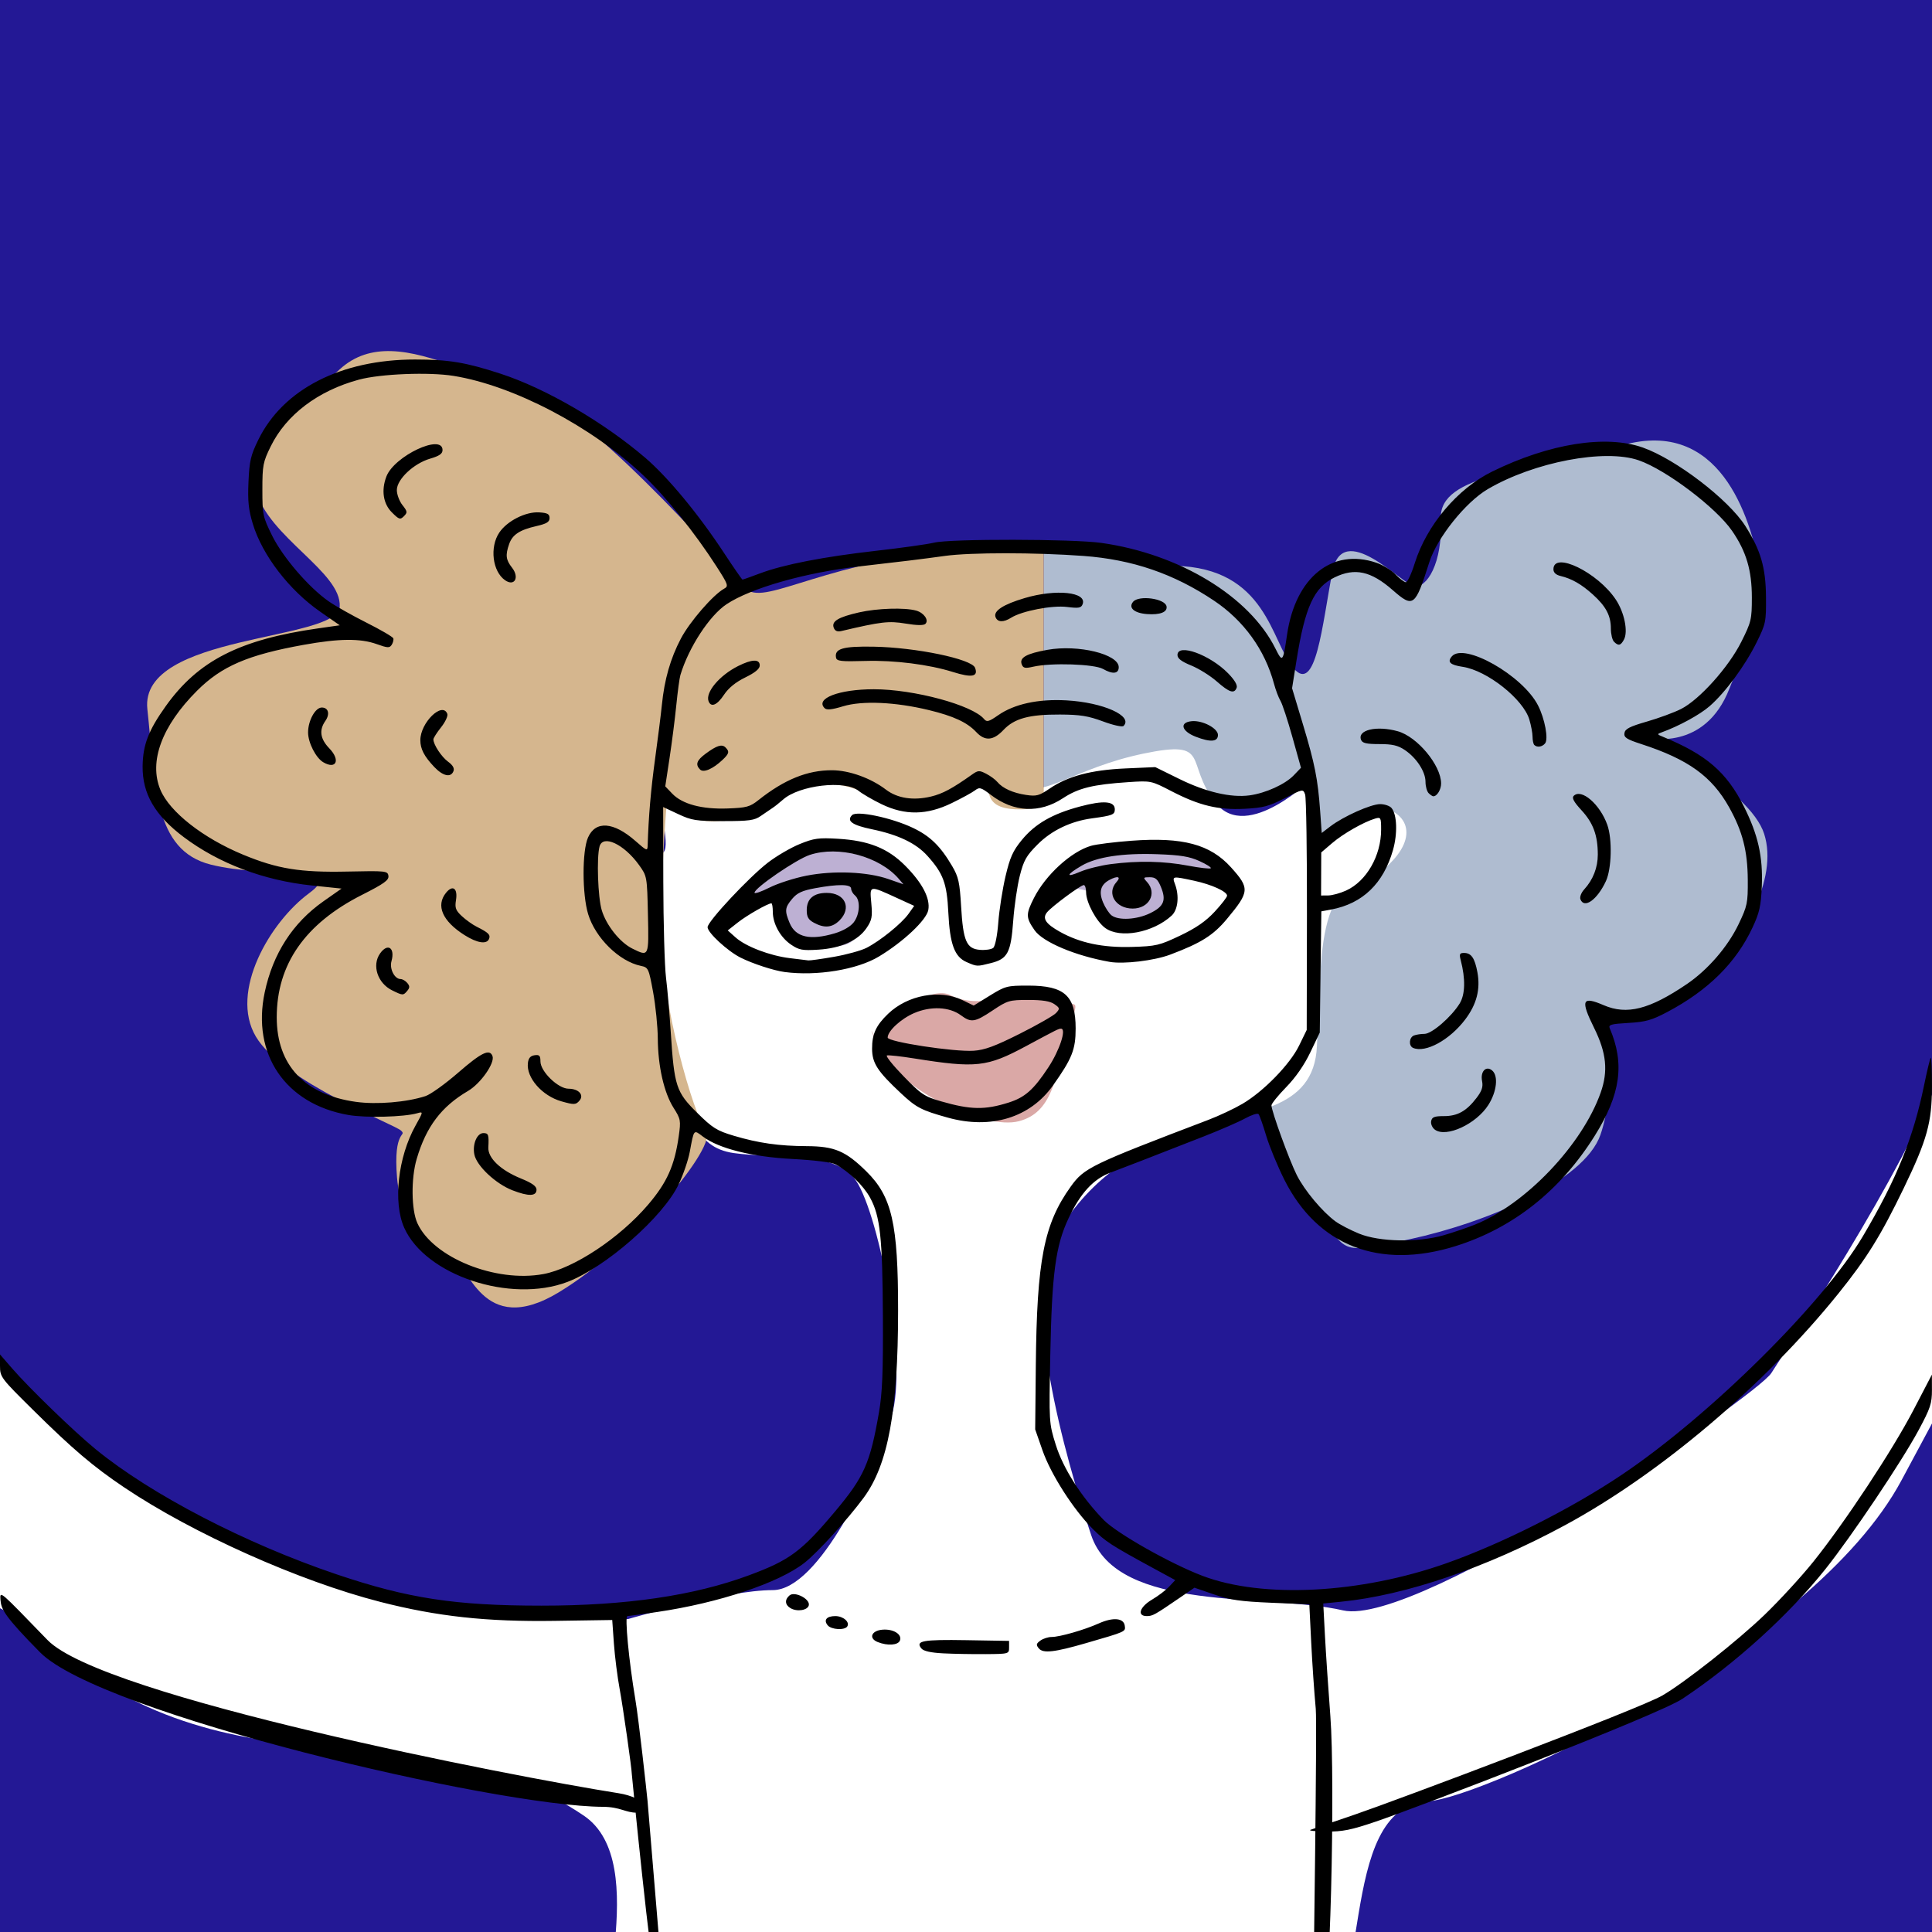
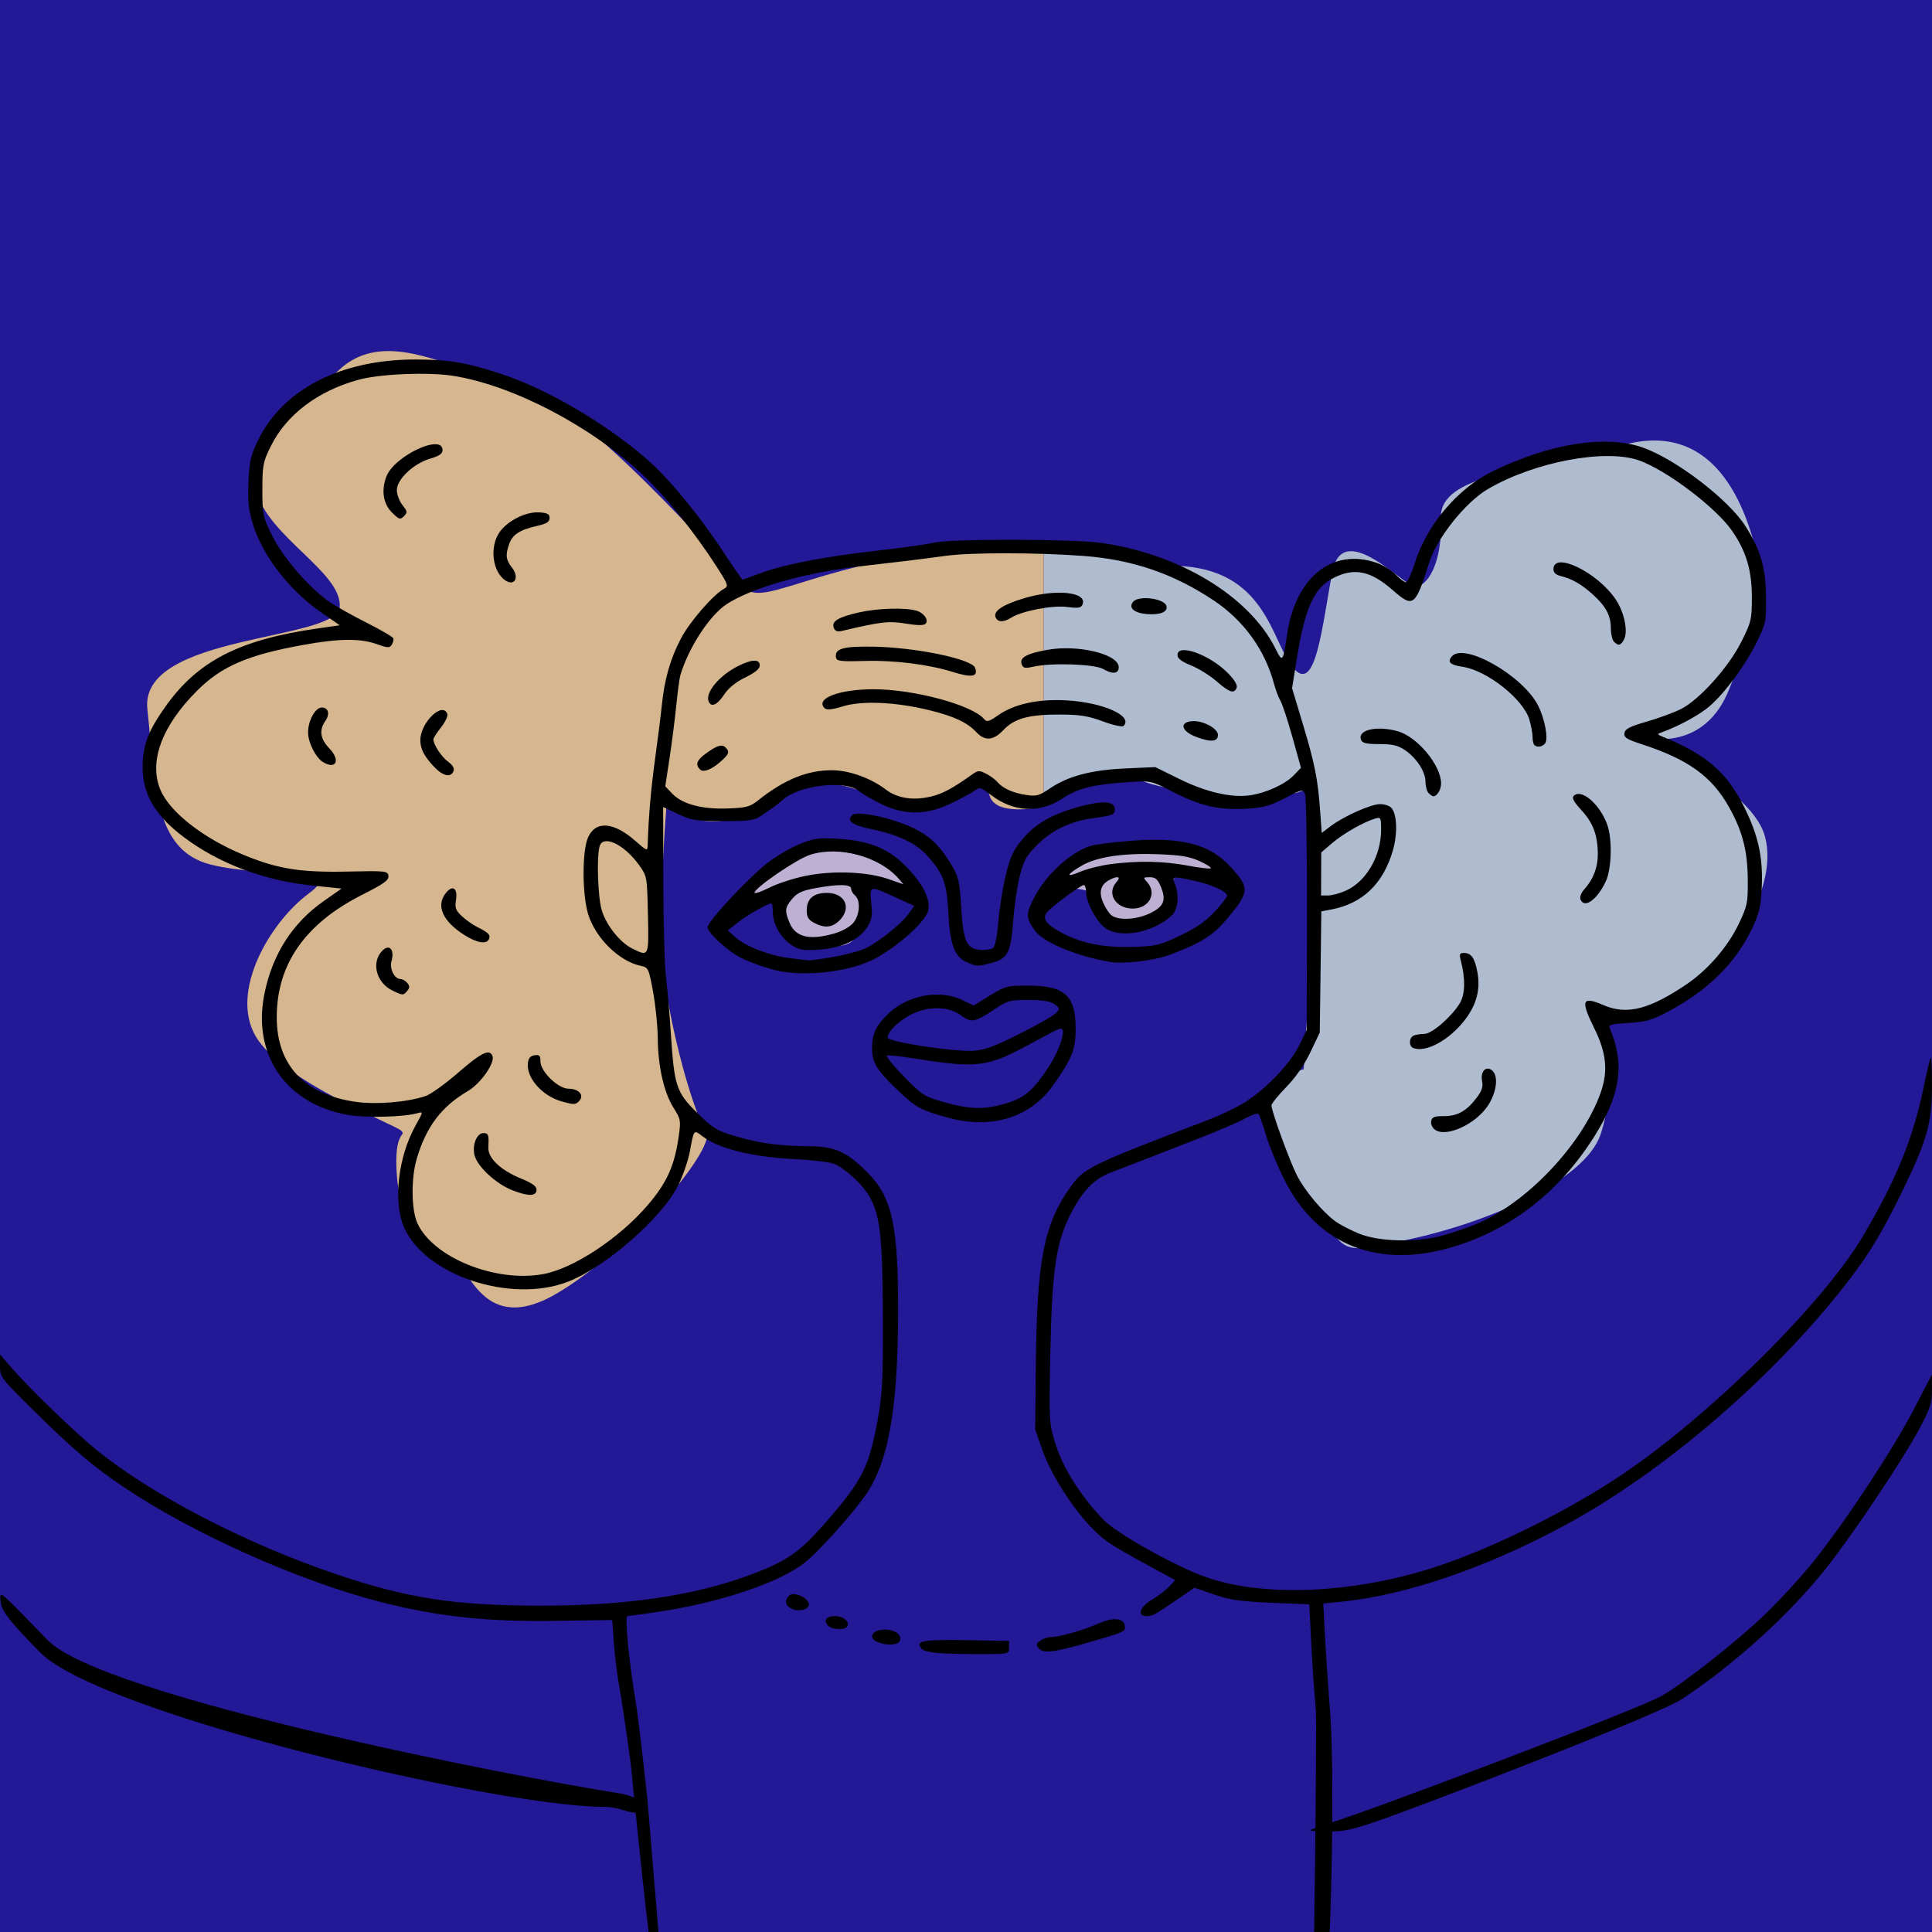
<svg xmlns="http://www.w3.org/2000/svg" xmlns:ns1="http://sodipodi.sourceforge.net/DTD/sodipodi-0.dtd" xmlns:ns2="http://www.inkscape.org/namespaces/inkscape" version="1.1" id="svg2" width="740" height="740" viewBox="0 0 740 740" ns1:docname="faces-balerina.svg" ns2:version="0.92.1 r15371">
  <defs id="defs6" />
  <ns1:namedview pagecolor="#ffffff" bordercolor="#666666" borderopacity="1" objecttolerance="10" gridtolerance="10" guidetolerance="10" ns2:pageopacity="0" ns2:pageshadow="2" ns2:window-width="2560" ns2:window-height="1027" id="namedview4" showgrid="false" ns2:zoom="0.63783784" ns2:cx="1194.7266" ns2:cy="408.17153" ns2:window-x="-8" ns2:window-y="-8" ns2:window-maximized="1" ns2:current-layer="svg2" ns2:snap-global="false" />
  <rect style="fill:#231895;fill-opacity:1;stroke:none;stroke-width:37.795;stroke-linecap:square;stroke-miterlimit:4;stroke-dasharray:none;stroke-opacity:1" id="rect4557" width="801.144" height="841.907" x="-18.814" y="-36.059" />
  <path style="fill:#afbcd0;fill-opacity:1;stroke:none;stroke-width:1px;stroke-linecap:butt;stroke-linejoin:miter;stroke-opacity:1" d="m 255.551,305.297 c 6.271,7.055 10.975,10.975 24.301,8.623 13.326,-2.352 10.191,-13.326 29.004,-14.11 18.814,-0.784 24.301,6.271 37.627,8.623 13.326,2.352 22.733,-10.191 29.004,-10.191 6.271,0 -2.352,11.758 14.894,11.758 17.246,0 12.542,-10.191 33.708,-12.542 21.165,-2.352 -2.352,0 29.004,5.487 31.356,5.487 48.602,0.784 48.602,-2.352 0,-3.136 3.136,23.517 3.136,23.517 l -5.487,85.445 c 0,0 -14.894,3.136 -14.11,11.758 0.784,8.623 3.919,26.653 18.03,42.331 14.11,15.678 7.839,17.246 36.843,10.975 29.004,-6.271 66.631,-21.949 72.903,-39.979 6.271,-18.03 2.352,-44.682 2.352,-44.682 0,0 18.03,6.271 35.275,-11.758 17.246,-18.03 30.572,-41.547 25.085,-58.792 -5.487,-17.246 -44.682,-36.843 -44.682,-36.843 0,0 21.949,5.487 31.356,-18.814 9.407,-24.301 15.678,-24.301 11.758,-45.466 -3.919,-21.165 -15.678,-58.008 -52.521,-47.818 -36.843,10.191 -70.551,10.975 -69.767,28.22 0.784,17.246 -5.487,26.653 -10.191,25.869 -4.703,-0.784 -27.436,-25.869 -31.356,-5.487 -3.919,20.381 -6.271,47.034 -14.894,36.843 C 486.801,245.72 485.233,217.5 449.958,216.716 414.682,215.932 418.602,203.39 363.729,210.445 308.856,217.5 291.61,233.178 284.555,224.555 277.5,215.932 220.275,151.653 198.326,147.733 c -21.949,-3.919 -49.386,-23.517 -68.199,-6.271 -18.814,17.246 -36.843,28.22 -32.14,46.25 4.703,18.03 32.924,31.356 32.14,44.682 -0.784,13.326 -76.822,10.191 -73.686,39.195 3.136,29.004 2.352,54.089 24.301,59.576 21.949,5.487 52.521,0 37.627,10.975 -14.894,10.975 -30.572,37.627 -20.381,54.873 10.191,17.246 53.305,33.708 55.657,36.059 2.352,2.352 -3.136,-0.784 -1.568,18.03 1.568,18.814 14.894,30.572 21.165,31.356 6.271,0.784 10.975,30.572 40.763,12.542 29.788,-18.03 61.144,-56.441 56.441,-61.928 -4.703,-5.487 -17.246,-49.386 -17.246,-75.254 0,-25.869 2.352,-52.521 2.352,-52.521 z" id="path4599" ns2:connector-curvature="0" />
  <rect style="fill:#bdb0d3;fill-opacity:1;stroke:none;stroke-width:37.795;stroke-linecap:square;stroke-miterlimit:4;stroke-dasharray:none;stroke-opacity:1" id="rect4500" width="89.797" height="77.602" x="880.228" y="44.908" />
  <rect style="fill:#afbcd0;fill-opacity:1;stroke:none;stroke-width:37.795;stroke-linecap:square;stroke-miterlimit:4;stroke-dasharray:none;stroke-opacity:1" id="rect4500-9" width="89.797" height="77.602" x="880.228" y="137.809" />
  <rect style="fill:#b5c5a5;fill-opacity:1;stroke:none;stroke-width:37.795;stroke-linecap:square;stroke-miterlimit:4;stroke-dasharray:none;stroke-opacity:1" id="rect4500-3" width="89.797" height="77.602" x="880.228" y="230.709" />
  <rect style="fill:#d8c88e;fill-opacity:1;stroke:none;stroke-width:37.795;stroke-linecap:square;stroke-miterlimit:4;stroke-dasharray:none;stroke-opacity:1" id="rect4500-94" width="89.797" height="77.602" x="880.228" y="323.61" />
  <rect style="fill:#d5b68e;fill-opacity:1;stroke:none;stroke-width:37.795;stroke-linecap:square;stroke-miterlimit:4;stroke-dasharray:none;stroke-opacity:1" id="rect4500-8" width="89.797" height="77.602" x="880.228" y="416.511" />
-   <rect style="fill:#daa8a6;fill-opacity:1;stroke:none;stroke-width:37.795;stroke-linecap:square;stroke-miterlimit:4;stroke-dasharray:none;stroke-opacity:1" id="rect4500-33" width="89.797" height="77.602" x="880.228" y="509.411" />
  <rect style="fill:#231895;fill-opacity:1;stroke:none;stroke-width:27.32;stroke-linecap:square;stroke-miterlimit:4;stroke-dasharray:none;stroke-opacity:1" id="rect4557-3" width="418.602" height="841.907" x="-18.814" y="-36.059" />
-   <path style="fill:#ffffff;fill-opacity:1;stroke:none;stroke-width:1px;stroke-linecap:butt;stroke-linejoin:miter;stroke-opacity:1" d="m 252.761,303.076 c 0,8.869 4.989,24.389 0,23.835 -4.989,-0.554 -17.183,-12.195 -19.955,-9.423 -2.772,2.771 -13.303,23.835 -6.097,34.921 7.206,11.086 17.738,16.629 22.172,18.846 4.434,2.217 -1.663,21.618 7.206,38.247 8.869,16.629 9.423,29.932 24.943,32.149 15.52,2.217 37.138,-1.109 46.007,9.423 8.869,10.532 21.063,70.396 14.412,91.459 -6.652,21.063 -27.715,66.516 -45.453,66.516 -17.738,0 -55.43,11.086 -55.43,11.086 0,0 -84.254,-3.326 -101.991,-11.086 -17.738,-7.76 -89.797,-27.715 -135.249,-84.254 -45.453,-56.539 -114.186,-75.385 -82.036,3.326 32.149,78.711 78.394,83.367 90.905,95.34 72.885,69.753 146.541,28.081 211.401,71.958 27.034,18.288 0.702,82.134 12.443,84.743 39.91,8.869 240.434,0.051 265.932,-3.275 25.498,-3.326 8.529,-84.992 45.235,-86.996 20.547,-1.122 146.778,-58.67 181.145,-122.969 34.367,-64.299 67.625,-123.055 67.625,-154.095 0,-31.041 -37.692,-43.235 -52.104,-3.326 -14.412,39.91 -59.864,107.534 -65.407,116.403 -5.543,8.869 -135.249,97.557 -164.073,90.905 -28.824,-6.652 -86.471,1.109 -96.448,-28.824 -9.977,-29.932 -27.715,-92.014 -13.303,-115.294 14.412,-23.281 31.041,-32.149 52.104,-39.91 21.063,-7.76 46.561,-6.652 47.67,-32.149 1.109,-25.498 1.109,-41.018 5.543,-52.104 4.434,-11.086 -2.217,0 15.52,-12.195 17.738,-12.195 15.52,-23.281 5.543,-26.606 -9.977,-3.326 -24.389,18.846 -24.389,14.412 0,-4.434 -3.326,-26.606 -3.326,-26.606 0,0 -25.498,25.498 -37.692,9.977 -12.195,-15.52 -1.109,-24.389 -27.715,-18.846 -26.606,5.543 -38.801,17.738 -48.778,12.195 -9.977,-5.543 9.977,-17.738 -11.086,-5.543 -21.063,12.195 -34.367,5.543 -57.647,3.326 -23.281,-2.217 -18.846,11.086 -34.367,12.195 -15.52,1.109 -33.258,-7.76 -33.258,-7.76 z" id="path4601" ns2:connector-curvature="0" ns1:nodetypes="cscssssssscssssssssssscssssssssscssssssc" />
  <path style="fill:#bdb0d3;fill-opacity:1;stroke:none;stroke-width:1px;stroke-linecap:butt;stroke-linejoin:miter;stroke-opacity:1" d="m 281.811,348.411 c 4.703,-5.487 17.638,-21.557 25.869,-23.125 8.231,-1.568 39.195,3.919 42.331,13.718 3.136,9.799 5.095,4.703 -5.487,1.568 -10.583,-3.136 -12.934,-0.784 -14.11,5.879 -1.176,6.663 -0.392,14.502 -7.839,15.678 -7.447,1.176 -16.462,3.528 -19.206,-2.352 -2.744,-5.879 -3.919,-9.407 -5.095,-12.934 -1.176,-3.528 -16.462,1.568 -16.462,1.568 z" id="path4603" ns2:connector-curvature="0" />
  <path style="fill:#bdb0d3;fill-opacity:1;stroke:none;stroke-width:1px;stroke-linecap:butt;stroke-linejoin:miter;stroke-opacity:1" d="m 400.964,340.572 c 4.311,-6.271 14.11,-11.758 21.165,-13.326 7.055,-1.568 36.059,-7.055 44.682,2.744 8.623,9.799 -13.718,4.311 -15.678,3.919 -1.96,-0.392 -2.352,11.367 -2.352,12.934 0,1.568 -2.352,5.487 -11.367,8.231 -9.015,2.744 -15.678,-9.015 -18.814,-12.542 -3.136,-3.528 -17.638,-1.96 -17.638,-1.96 z" id="path4605" ns2:connector-curvature="0" />
-   <path style="fill:#daa8a6;fill-opacity:1;stroke:none;stroke-width:1px;stroke-linecap:butt;stroke-linejoin:miter;stroke-opacity:1" d="m 337.569,398.97 c 3.326,-11.086 19.401,-21.618 26.606,-17.738 7.206,3.88 17.144,1.484 17.144,1.484 0,0 17.531,-6.948 24.183,-0.851 6.652,6.097 8.56,-2.85 3.572,14.333 -4.989,17.183 -6.097,29.932 -18.846,33.258 -12.749,3.326 -44.898,-11.086 -52.658,-27.161 -7.76,-16.075 -1.109,-1.109 -1.109,-1.109 z" id="path4607" ns2:connector-curvature="0" ns1:nodetypes="cscsssscc" />
  <path style="fill:#d5b68e;fill-opacity:1;stroke:none;stroke-width:1px;stroke-linecap:butt;stroke-linejoin:miter;stroke-opacity:1" d="M 149.861 134.484 C 142.729 134.281 136.006 136.072 130.127 141.461 C 111.313 158.707 93.283 169.681 97.986 187.711 C 102.69 205.741 130.911 219.068 130.127 232.395 C 129.343 245.721 53.306 242.586 56.441 271.59 C 59.577 300.594 58.793 325.679 80.742 331.166 C 102.691 336.653 133.263 331.166 118.369 342.141 C 103.475 353.115 87.796 379.768 97.986 397.014 C 108.177 414.259 151.293 430.721 153.645 433.072 C 155.996 435.424 150.508 432.288 152.076 451.102 C 153.644 469.915 166.971 481.673 173.242 482.457 C 179.513 483.241 184.216 513.03 214.004 495 C 243.792 476.97 275.149 438.56 270.445 433.072 C 265.742 427.585 253.199 383.687 253.199 357.818 C 253.199 331.95 255.551 305.297 255.551 305.297 C 261.822 312.352 266.525 316.272 279.852 313.92 C 293.178 311.568 290.042 300.592 308.855 299.809 C 327.669 299.025 333.156 306.08 346.482 308.432 C 359.809 310.783 369.215 298.242 375.486 298.242 C 381.758 298.242 373.135 310 390.381 310 C 394.597 310 397.498 309.388 399.789 308.434 L 399.789 208.543 C 391.274 207.986 380.142 208.335 363.729 210.445 C 308.856 217.5 291.61 233.178 284.555 224.555 C 277.5 215.932 220.275 151.652 198.326 147.732 C 183.236 145.038 165.553 134.933 149.861 134.484 z " id="path4599-2" />
  <path style="fill:#000000" d="M 230.915,692.052 C 189.843,691.852 38.599,656.392 15.358,632.892 1.634,619.014 0.466,616.338 0.192,612.869 -0.115,608.995 -0.172,609.241 18.192,628.157 39.343,649.945 196.175,680.41 236.86,686.833 c 10.65,1.681 12.965,7.427 7.055,7.465 -4.319,0.027 -6.267,-2.212 -13,-2.245 z M 242,679.551 c 0,-2.048 -3.389,-25.811 -4.643,-32.551 -0.869,-4.675 -1.868,-12.55 -2.219,-17.5 l -0.638,-9 -22,0.329 c -26.066,0.39 -44.992,-1.67 -66.88,-7.28 C 114.651,605.611 73.907,587.402 47.668,569.773 35.754,561.768 27.872,555.076 12.75,540.13 0.282,527.807 0,527.432 0,523.156 v -4.373 l 4.649,5.358 C 11.248,531.747 28.254,548.209 36.5,554.975 57.682,572.355 93.967,591.206 129,603.032 156.267,612.236 174.376,615 207.417,615 c 32.365,0 58.334,-3.8 79.457,-11.627 15.66,-5.803 20.136,-9.13 33.127,-24.628 10.983,-13.103 13.299,-18.349 16.662,-37.746 1.288,-7.426 1.616,-15.456 1.506,-36.783 -0.156,-30.242 -1.029,-38.352 -4.89,-45.447 C 330.745,454.116 325.139,448.716 320,445.98 c -1.491,-0.794 -8.15,-1.627 -16.5,-2.065 -15.502,-0.813 -28.167,-3.983 -34.259,-8.574 -3.623,-2.731 -3.387,-3.006 -5.056,5.903 -0.592,3.159 -2.502,8.732 -4.245,12.384 -5.972,12.513 -28.007,31.838 -42.635,37.392 -21.825,8.286 -54.376,-2.54 -62.495,-20.786 -4.318,-9.705 -2.387,-27.058 4.354,-39.123 2.992,-5.354 2.996,-5.385 0.674,-4.722 -5.139,1.468 -19.699,1.841 -26.397,0.676 -24.078,-4.186 -37.083,-23.243 -32.052,-46.971 3.152,-14.869 10.735,-26.617 22.527,-34.898 l 6.902,-4.847 -11.399,-1.188 C 101.05,337.247 83.827,330.736 70.377,320.625 59.342,312.329 54.509,304.005 54.627,293.5 c 0.092,-8.189 2.224,-13.735 8.856,-23.028 12.412,-17.394 28.279,-25.496 58.336,-29.785 l 8.318,-1.187 -7.5,-5.212 c -11.905,-8.273 -22.142,-21.608 -25.795,-33.601 -1.651,-5.422 -1.992,-8.709 -1.669,-16.102 0.353,-8.066 0.852,-10.197 3.791,-16.187 C 108.462,149.044 130.682,137.683 159,137.703 c 12.94,0.009 19.379,1.079 32.755,5.445 17.25,5.63 39.336,18.461 55.346,32.155 8.699,7.441 20.439,21.617 30.199,36.467 3.698,5.627 6.89,10.23 7.093,10.23 0.203,0 3.235,-1.077 6.738,-2.392 9.039,-3.395 24.39,-6.377 44.571,-8.658 9.584,-1.083 19.534,-2.482 22.112,-3.108 6.226,-1.512 53.11,-1.438 64.024,0.102 29.926,4.221 56.714,20.469 66.664,40.437 2.748,5.514 2.917,5.31 4.486,-5.381 3.215,-21.902 17.297,-33.211 34.189,-27.455 2.494,0.85 5.808,2.875 7.365,4.5 1.557,1.625 3.333,2.955 3.947,2.955 0.614,0 2.127,-3.235 3.362,-7.189 4.582,-14.668 16.398,-28.673 29.697,-35.201 21.857,-10.729 43.54,-14.183 57.687,-9.19 12.669,4.471 32.803,19.881 39.272,30.056 5.864,9.224 7.812,15.895 7.907,27.074 0.082,9.651 -0.061,10.347 -3.61,17.528 -4.382,8.869 -11.976,19.175 -17.983,24.406 -3.749,3.265 -11.757,7.638 -18.322,10.006 -1.889,0.681 -1.861,0.778 0.5,1.743 16.46,6.728 24.327,13.496 30.914,26.595 5.483,10.904 7.375,19.322 6.894,30.671 -0.319,7.54 -0.897,10.102 -3.562,15.793 -6.324,13.507 -17.026,24.093 -32.732,32.379 -5.877,3.1 -8.229,3.758 -14.806,4.139 -6.728,0.389 -7.723,0.679 -7.128,2.071 5.794,13.56 4.156,25.298 -5.739,41.118 -13.139,21.008 -31.298,35.407 -53.34,42.295 -29.079,9.088 -52.841,-0.106 -65.524,-25.354 -2.641,-5.257 -5.799,-12.907 -7.019,-17 -1.219,-4.093 -2.53,-7.791 -2.913,-8.218 -0.383,-0.427 -2.687,0.317 -5.12,1.654 -2.433,1.337 -9.598,4.455 -15.923,6.931 -21.342,8.353 -30.478,11.897 -35.672,13.842 -6.521,2.441 -11.446,7.786 -15.991,17.357 -5.006,10.54 -6.435,21.13 -7.051,52.245 -0.519,26.2 -0.515,26.269 2.096,34.644 2.818,9.038 9.805,19.995 18.353,28.785 4.952,5.091 25.537,16.737 37.834,21.404 23.067,8.755 60.4,6.841 93.336,-4.784 21.374,-7.544 48.038,-20.993 67.322,-33.955 33.682,-22.641 77.061,-65.563 92.285,-91.313 12.914,-21.844 19.309,-37.63 23.48,-57.964 1.12,-5.462 2.255,-10.15 2.522,-10.417 0.267,-0.267 0.479,4.652 0.47,10.931 -0.018,13.854 -1.851,20.479 -10.782,38.965 -8.798,18.211 -14.222,26.958 -25.064,40.419 -28.295,35.13 -68.287,69.024 -104.665,88.704 -30.199,16.338 -61.025,26.874 -85.806,29.329 l -6.832,0.677 0.643,12.162 c 0.354,6.689 1.291,20.646 2.082,31.017 1.878,24.598 0.053,114.753 -3.52,114.753 h -3 V 764.911 c 0,-3.958 1.495,-104.279 0.927,-110.358 C 503.399,648.474 502.611,636.975 502.217,629 L 501.5,614.5 487,613.895 c -11.935,-0.498 -15.827,-1.061 -22,-3.187 l -7.5,-2.583 -5.385,3.687 c -9.933,6.801 -10.606,7.177 -12.865,7.182 -3.868,0.009 -2.751,-3.51 2,-6.305 2.337,-1.375 5.295,-3.618 6.571,-4.986 l 2.321,-2.486 -7.821,-4.249 C 425.538,591.853 423.337,590.429 418.48,585.546 411.052,578.079 402.485,564.666 399.289,555.5 l -2.789,-8 0.239,-24.5 c 0.394,-40.352 3.101,-54.204 13.398,-68.541 5.129,-7.142 7.638,-8.357 52.704,-25.528 4.037,-1.538 9.887,-4.29 13,-6.114 8.136,-4.769 18.239,-15.142 21.736,-22.317 l 2.924,-6 0.086,-44 c 0.047,-24.2 -0.268,-44.983 -0.7,-46.184 -0.782,-2.172 -0.824,-2.164 -7.827,1.429 -6.008,3.083 -8.253,3.675 -15.3,4.036 -10.173,0.522 -17.362,-1.206 -28.069,-6.746 -7.783,-4.027 -7.826,-4.036 -16.497,-3.461 -13.581,0.901 -19.155,2.272 -25.069,6.163 -8.935,5.879 -18.831,5.423 -27.6,-1.271 -3.798,-2.899 -4.356,-3.056 -6.102,-1.721 -1.057,0.808 -5.059,2.996 -8.894,4.862 -9.534,4.64 -17.86,4.768 -26.866,0.414 -3.389,-1.638 -7.366,-3.951 -8.838,-5.14 -5.173,-4.177 -22.666,-2.136 -28.889,3.37 -1.398,1.237 -3.242,2.699 -4.098,3.249 -0.856,0.55 -2.838,1.9 -4.403,3 -2.448,1.72 -4.462,2 -14.39,2 -10.447,0 -12.091,-0.256 -17.294,-2.695 l -5.75,-2.695 0.054,28.695 c 0.03,15.782 0.499,32.295 1.044,36.695 0.544,4.4 1.366,13.85 1.826,21 1.319,20.514 2.065,22.797 10.028,30.662 5.981,5.908 7.579,6.911 14.111,8.856 9.432,2.809 17.298,3.93 27.937,3.983 10.66,0.053 14.884,1.843 22.851,9.688 9.787,9.637 12.15,20.015 12.136,53.31 -0.015,38.298 -3.812,58.949 -13.17,71.642 -6.167,8.364 -17.616,20.957 -22.676,24.941 -9.755,7.68 -32.886,15.405 -56.421,18.842 C 245.791,618.292 240.661,619 240.322,619 c -1.091,0 0.53,17.062 3.04,32 1.34,7.975 4.277,34.807 4.663,38.795 l 5.552,66.699 h -2.601 C 249.545,756.493 242,679.798 242,679.551 Z M 208.114,488.001 c 11.651,-2.16 29.202,-13.783 40.103,-26.557 7.271,-8.521 10.158,-14.965 11.755,-26.242 0.852,-6.018 0.752,-6.57 -1.981,-10.879 -3.665,-5.779 -5.976,-15.925 -6.04,-26.52 -0.028,-4.566 -0.833,-12.563 -1.789,-17.77 -1.683,-9.162 -1.834,-9.487 -4.7,-10.083 -8.284,-1.723 -17.405,-10.675 -20.187,-19.814 -2.313,-7.599 -2.342,-24.182 -0.052,-29.35 2.903,-6.551 9.799,-6.04 18.193,1.349 4.345,3.824 4.588,3.913 4.654,1.7 0.329,-10.946 1.233,-21.463 2.865,-33.335 1.059,-7.7 2.219,-16.925 2.578,-20.5 0.984,-9.791 3.26,-17.743 7.265,-25.383 3.38,-6.448 12.38,-16.831 16.594,-19.146 1.744,-0.958 1.542,-1.545 -2.924,-8.5 -8.294,-12.918 -19.312,-26.624 -28.057,-34.901 -19.759,-18.704 -49.67,-34.388 -72.648,-38.095 -9.448,-1.524 -28.013,-0.789 -36.245,1.434 -15.675,4.234 -27.833,13.425 -33.798,25.548 -2.96,6.016 -3.202,7.269 -3.202,16.578 0,9.616 0.169,10.412 3.738,17.633 4.093,8.28 14.008,19.806 21.615,25.127 2.52,1.763 9.061,5.455 14.535,8.205 5.474,2.75 10.094,5.45 10.266,6 0.172,0.55 -0.104,1.661 -0.614,2.468 -0.809,1.28 -1.543,1.247 -5.734,-0.255 -6.276,-2.249 -14.415,-2.171 -27.974,0.271 -21.393,3.852 -31.454,8.181 -40.847,17.574 -13.504,13.504 -18.556,27.156 -14.045,37.953 3.546,8.487 16.349,18.519 31.761,24.887 13.098,5.412 21.795,6.818 39.799,6.433 14.869,-0.318 15.511,-0.25 15.776,1.669 0.224,1.625 -1.673,2.986 -10.109,7.253 -21.822,11.039 -32.667,26.606 -32.667,46.891 0,18.29 10.633,29.656 30.302,32.392 7.991,1.112 19.435,0.165 26.69,-2.208 1.92,-0.628 7.545,-4.663 12.5,-8.966 8.918,-7.745 12.036,-9.257 13.142,-6.374 1.008,2.628 -4.519,10.529 -9.349,13.364 -10.247,6.015 -16.056,13.708 -19.689,26.08 -2.189,7.453 -2.057,19.458 0.27,24.569 6.009,13.193 29.991,22.886 48.248,19.501 z M 196.282,455.909 c -6.438,-2.498 -13.719,-9.342 -14.594,-13.717 -0.79,-3.952 1.007,-8.192 3.472,-8.192 1.93,0 2.141,0.613 1.886,5.5 -0.211,4.044 4.698,8.72 12.478,11.885 4.258,1.732 5.976,2.961 5.976,4.273 0,2.572 -3.023,2.654 -9.218,0.251 z M 215,421.825 c -7.361,-2.092 -13.455,-9.057 -12.81,-14.641 0.22,-1.902 0.965,-2.777 2.56,-3.003 1.854,-0.263 2.25,0.153 2.25,2.368 0,3.862 6.784,10.452 10.76,10.452 3.816,0 6.027,2.347 4.24,4.5 -1.405,1.693 -2.076,1.724 -7,0.325 z m -64.802,-42.498 c -5.582,-2.751 -7.823,-9.562 -4.641,-14.105 2.926,-4.178 5.841,-2.223 4.384,2.94 -0.822,2.915 1.182,6.837 3.493,6.837 0.726,0 1.881,0.675 2.566,1.5 0.993,1.197 0.993,1.803 0,3 -1.533,1.847 -1.715,1.841 -5.802,-0.173 z m 27.677,-21.191 c -8.419,-5.339 -11.004,-11.285 -7.037,-16.184 2.567,-3.17 4.547,-1.709 3.813,2.812 -0.479,2.953 -0.125,3.924 2.231,6.123 1.54,1.437 4.11,3.27 5.709,4.072 4.493,2.253 5.334,3.072 4.742,4.614 -0.86,2.241 -4.54,1.682 -9.458,-1.437 z M 166.316,293.75 C 162.46,289.676 161,286.861 161,283.5 c 0,-6.717 8.46,-14.956 10.336,-10.066 0.303,0.789 -0.774,3.101 -2.393,5.138 -1.619,2.037 -2.943,4.114 -2.943,4.616 0,2.009 3.097,6.717 5.634,8.565 1.792,1.306 2.48,2.508 2.059,3.604 -0.995,2.592 -4.03,1.931 -7.378,-1.606 z m -42.488,-1.787 C 120.987,290.306 118,284.449 118,280.536 118,276.018 120.761,271 123.247,271 c 2.564,0 3.214,2.504 1.342,5.176 -2.437,3.48 -1.937,6.869 1.543,10.46 4.328,4.466 2.694,8.244 -2.305,5.327 z m 69.614,-69.729 c -4.828,-3.353 -5.951,-12.709 -2.192,-18.263 3.011,-4.449 10.1,-8.036 15.25,-7.718 3.195,0.197 4,0.634 4,2.171 0,1.49 -1.127,2.182 -5,3.066 -6.477,1.478 -9.226,3.284 -10.482,6.889 -1.482,4.252 -1.269,6.032 1.078,9.016 2.969,3.774 0.995,7.374 -2.654,4.84 z m -43.373,-26.012 c -3.307,-3.307 -4.083,-8.423 -2.079,-13.696 2.99,-7.863 21.51,-16.587 21.51,-10.132 0,1.399 -1.24,2.257 -4.735,3.276 C 158.441,177.515 152,183.59 152,187.71 c 0,1.661 0.961,4.241 2.135,5.734 1.938,2.464 1.99,2.859 0.569,4.28 -1.422,1.422 -1.85,1.283 -4.635,-1.502 z m 402.935,276.891 c 3.573,-1.037 8.92,-2.855 11.881,-4.038 19.418,-7.762 41.137,-30.549 48.213,-50.582 2.915,-8.255 2.214,-15.19 -2.5,-24.732 -5.314,-10.754 -4.654,-12.323 3.675,-8.74 8.874,3.817 17.486,1.63 31.804,-8.078 8.061,-5.466 15.708,-14.31 19.837,-22.943 3.362,-7.029 3.583,-8.097 3.525,-17 -0.072,-11.07 -2.001,-18.581 -7.129,-27.766 -6.625,-11.865 -15.699,-18.404 -33.615,-24.224 -5.695,-1.85 -6.756,-2.54 -6.5,-4.227 0.242,-1.595 2.038,-2.515 8.6,-4.405 4.562,-1.314 10.453,-3.483 13.092,-4.82 7.067,-3.581 18.219,-16.018 23.089,-25.749 C 670.772,238.224 671,237.264 671,228.859 c 0,-10.439 -2.129,-17.612 -7.577,-25.531 -6.133,-8.914 -25.261,-23.372 -35.736,-27.012 -13.021,-4.525 -40.147,0.654 -57.853,11.044 -8.483,4.978 -19.405,18.639 -22.375,27.986 -5.432,17.096 -6.108,17.609 -14.047,10.661 -8.313,-7.274 -14.453,-8.619 -22.21,-4.864 -7.92,3.834 -11.353,11.325 -14.628,31.913 l -1.679,10.557 4.155,13.809 c 4.569,15.187 5.717,20.978 6.608,33.349 l 0.596,8.272 3.344,-2.551 c 5.003,-3.816 15.481,-8.492 19.03,-8.493 1.72,-4.3e-4 3.688,0.674 4.373,1.5 2.101,2.531 2.345,9.792 0.542,16.103 -3.677,12.868 -11.673,20.541 -23.741,22.781 l -3.699,0.687 -0.301,23.214 L 505.5,395.5 l -3.613,7.565 c -2.32,4.857 -5.631,9.631 -9.25,13.339 C 489.537,419.579 487,422.724 487,423.392 c 0,2.191 6.827,20.984 9.695,26.686 2.961,5.888 9.768,14.035 14.826,17.744 1.661,1.218 5.711,3.321 9,4.673 7.807,3.209 22.591,3.491 32.483,0.619 z m -3.41,-40.423 c -0.998,-0.73 -1.641,-2.191 -1.433,-3.258 0.306,-1.571 1.225,-1.934 4.902,-1.934 5.207,0 8.625,-1.911 12.496,-6.986 2.035,-2.667 2.549,-4.235 2.109,-6.433 -0.729,-3.645 1.5,-6.018 3.834,-4.081 2.474,2.053 1.823,8.099 -1.422,13.217 -4.648,7.329 -16.146,12.647 -20.485,9.475 z M 541.25,401.37 c -1.778,-0.763 -1.549,-4.041 0.332,-4.763 0.87,-0.334 2.68,-0.607 4.022,-0.607 2.802,0 10.277,-6.453 13.481,-11.638 2.131,-3.447 2.275,-9.435 0.4,-16.612 -0.606,-2.321 -0.407,-2.75 1.276,-2.75 2.761,0 4.099,1.929 5.117,7.376 1.217,6.513 -0.274,12.291 -4.674,18.112 -5.949,7.871 -15.205,12.919 -19.954,10.881 z m 64.092,-56.92 c -0.33,-0.861 0.298,-2.529 1.414,-3.75 3.426,-3.749 5.244,-8.399 5.238,-13.399 -0.009,-7.343 -1.751,-12.08 -6.233,-16.942 -2.947,-3.197 -3.783,-4.737 -2.997,-5.522 2.936,-2.936 10.043,3.182 12.864,11.074 1.955,5.47 1.676,16.839 -0.531,21.59 -3.321,7.151 -8.314,10.707 -9.756,6.949 z M 547.2,303.8 c -0.66,-0.66 -1.2,-2.618 -1.2,-4.352 0,-3.878 -3.428,-9.146 -7.922,-12.174 -2.634,-1.775 -4.774,-2.274 -9.758,-2.274 -5.001,0 -6.52,-0.356 -7.015,-1.645 -1.452,-3.784 5.977,-5.515 14.049,-3.274 7.482,2.078 16.563,12.986 16.623,19.969 0.02,2.349 -1.545,4.95 -2.978,4.95 -0.33,0 -1.14,-0.54 -1.8,-1.2 z m 40.467,-18.467 C 587.3,284.967 587,283.556 587,282.199 c 0,-1.357 -0.55,-4.32 -1.222,-6.583 -2.329,-7.841 -16.183,-18.804 -25.535,-20.207 -4.805,-0.721 -5.976,-1.821 -4.206,-3.953 4.616,-5.562 27.19,7.227 33.057,18.728 2.618,5.132 4.063,12.923 2.701,14.564 -1.133,1.365 -3.073,1.64 -4.128,0.586 z M 618.2,245.8 c -0.66,-0.66 -1.2,-2.932 -1.2,-5.05 0,-4.944 -1.882,-8.508 -6.876,-13.019 -4.358,-3.937 -8.094,-6.084 -12.374,-7.11 -1.812,-0.435 -2.75,-1.312 -2.75,-2.573 0,-7.081 16.999,1.196 23.922,11.648 3.254,4.913 4.735,12.208 3.098,15.266 -1.252,2.339 -2.127,2.531 -3.82,0.838 z M 248.173,350.308 c -0.324,-14.577 -0.352,-14.729 -3.393,-18.965 -5.761,-8.022 -13.882,-11.824 -15.15,-7.093 -1.149,4.288 -0.623,19.41 0.847,24.362 1.712,5.765 6.981,12.379 11.723,14.716 6.382,3.145 6.335,3.249 5.973,-13.021 z m 267.398,-9.201 C 523.379,337.561 529,327.786 529,317.754 c 0,-4.599 -0.134,-4.85 -2.25,-4.231 -4.336,1.268 -12.246,5.768 -16.446,9.356 l -4.238,3.621 -0.033,8.25 L 506,343 l 2.75,-0.022 c 1.512,-0.012 4.582,-0.854 6.821,-1.871 z M 290.527,306.434 c 9.932,-7.879 18.751,-11.449 28.191,-11.41 6.553,0.027 14.832,3.006 20.617,7.419 4.393,3.35 10.494,4.278 17.328,2.636 4.372,-1.051 8.104,-3.055 15.626,-8.393 2.328,-1.652 2.818,-1.681 5.457,-0.316 1.594,0.825 3.508,2.233 4.253,3.131 2.021,2.435 5.984,4.226 11.013,4.975 3.955,0.59 5.021,0.304 8.987,-2.405 7.008,-4.787 15.864,-7.15 29,-7.738 l 11.5,-0.514 9.263,4.564 c 10.133,4.992 19.75,7.231 26.874,6.254 6.133,-0.841 13.602,-4.232 16.898,-7.672 l 2.769,-2.89 -3.294,-11.787 c -1.811,-6.483 -3.868,-12.728 -4.57,-13.877 -0.702,-1.15 -1.81,-4.075 -2.463,-6.5 C 484.472,248.883 476.413,237.714 465,230.068 c -15.404,-10.319 -31.246,-15.748 -50,-17.133 -18.349,-1.355 -43.281,-1.363 -53,-0.016 -8.882,1.231 -17.197,2.25 -32.787,4.019 -20.671,2.345 -41.54,8.279 -50.898,14.473 -6.557,4.339 -14.535,16.57 -17.712,27.153 -0.341,1.135 -1.042,6.31 -1.56,11.5 -0.517,5.19 -1.682,14.317 -2.588,20.283 l -1.647,10.846 2.683,2.801 c 3.849,4.017 11.339,6.023 21.172,5.669 7.294,-0.262 8.559,-0.606 11.863,-3.227 z m -22.379,-11.685 c -1.891,-1.891 -1.327,-3.515 2.101,-6.05 4.269,-3.156 6.261,-3.788 7.628,-2.421 1.598,1.598 1.416,2.366 -1.128,4.768 -3.709,3.501 -7.27,5.034 -8.601,3.703 z M 458,282.186 c -5.525,-2.14 -6.375,-5.515 -1.5,-5.959 4.111,-0.374 10,2.731 10,5.273 0,2.651 -2.836,2.88 -8.5,0.686 z m -84.076,-1.783 c -3.462,-3.709 -8.679,-6.131 -18.155,-8.428 -12.822,-3.108 -25.511,-3.672 -32.821,-1.458 -4.375,1.325 -6.311,1.52 -7.112,0.719 C 312.135,267.535 321.35,264 334.696,264 c 15.359,0 37.795,6.066 42.238,11.42 1.024,1.234 1.808,1.02 5.383,-1.469 6.197,-4.316 15.323,-6.3 26.184,-5.692 14.059,0.787 25.647,5.994 21.832,9.809 -0.475,0.475 -3.969,-0.301 -7.844,-1.742 -5.664,-2.106 -8.788,-2.606 -16.488,-2.64 -11.851,-0.052 -17.483,1.486 -21.658,5.913 -3.876,4.11 -7.099,4.359 -10.417,0.803 z M 271.396,268.59 c -1.296,-3.378 4.173,-9.894 11.314,-13.477 5.314,-2.667 8.29,-2.75 8.29,-0.23 0,1.291 -1.744,2.736 -5.551,4.598 -3.674,1.798 -6.424,4.035 -8.133,6.617 -2.651,4.007 -4.965,4.98 -5.92,2.492 z m 194.62,-7.612 c -2.466,-2.165 -6.854,-4.898 -9.75,-6.074 C 452.531,253.389 451,252.22 451,250.884 c 0,-4.618 12.436,-0.118 19.409,7.023 2.47,2.53 3.642,4.517 3.257,5.523 -0.93,2.422 -2.77,1.833 -7.65,-2.451 z M 365,257.39 c -9.192,-2.884 -22.407,-4.554 -33.488,-4.232 -9.386,0.273 -11.033,0.089 -11.293,-1.261 -0.663,-3.445 2.605,-4.405 14.327,-4.206 16.219,0.275 37.628,4.714 38.915,8.069 1.319,3.437 -1.174,3.917 -8.461,1.631 z m 57.5,-1.154 c -3.346,-1.906 -19.898,-2.449 -26.739,-0.877 -3.132,0.72 -3.849,0.574 -4.412,-0.895 -0.985,-2.568 1.773,-4.126 9.864,-5.572 11.774,-2.104 27.288,1.676 27.288,6.65 0,2.542 -2.292,2.807 -6,0.694 z M 319.35,240.47 c -0.955,-2.49 1.664,-4.085 9.716,-5.916 6.932,-1.577 17.464,-1.905 21.84,-0.681 2.976,0.833 4.96,3.662 3.554,5.068 -0.66,0.66 -3.212,0.628 -7.582,-0.096 -6.47,-1.072 -9.382,-0.734 -24.616,2.857 -1.543,0.364 -2.447,-0.018 -2.912,-1.231 z m 61.963,-4.098 c -0.904,-2.355 2.914,-4.852 11.156,-7.294 12.068,-3.577 23.987,-2.315 22.197,2.35 -0.556,1.449 -1.491,1.613 -5.98,1.052 -5.691,-0.711 -17.267,1.52 -21.401,4.125 -2.94,1.852 -5.206,1.764 -5.973,-0.233 z m 58.015,-1.166 C 434.403,234.836 432.094,232.796 434,230.5 c 2.177,-2.623 12.228,-1.268 12.805,1.726 0.427,2.216 -2.44,3.359 -7.477,2.98 z m 62.591,465.664 c 0.825,-0.316 8.475,-2.947 17,-5.845 15.108,-5.136 109.023,-40.458 117.881,-45.649 8.678,-5.086 28.794,-20.976 39.044,-30.842 5.734,-5.519 14.152,-14.684 18.707,-20.365 C 706.727,582.981 724.914,555.422 732.937,540 l 7.024,-13.5 0.02,5.876 c 0.017,5.193 -0.583,6.996 -5.161,15.5 -6.467,12.012 -25.599,40.527 -35.644,53.124 -14.058,17.629 -34.363,36.057 -54.7,49.64 -9.412,6.287 -101.16,41.523 -117.51,47.075 -9.514,3.23 -12.731,3.876 -19,3.81 -4.151,-0.043 -6.872,-0.338 -6.047,-0.654 z M 361.338,633.276 c -4.788,-0.241 -7.575,-0.858 -8.408,-1.861 -2.436,-2.935 0.448,-3.471 17.146,-3.191 L 386.5,628.5 v 2.5 c 0,2.476 -0.085,2.501 -9,2.568 -4.95,0.038 -12.223,-0.094 -16.162,-0.292 z m 36.567,-1.891 c -1.127,-1.358 -1.039,-1.813 0.574,-2.993 1.047,-0.765 2.986,-1.392 4.308,-1.392 3.112,0 12.521,-2.7 18.038,-5.177 5.47,-2.455 9.562,-2.115 9.982,0.831 0.336,2.355 0.626,2.223 -14.807,6.695 -12.142,3.518 -16.462,4.004 -18.096,2.036 z m -61.729,-2.444 c -3.571,-1.432 -2.432,-4.376 1.833,-4.736 4.158,-0.351 7.594,1.782 6.686,4.15 -0.698,1.819 -4.747,2.098 -8.518,0.586 z M 317.036,622.544 C 315.354,620.517 316.596,619 319.937,619 c 3.03,0 5.644,2.252 4.59,3.956 -0.957,1.548 -6.099,1.265 -7.491,-0.412 z M 302.75,615.944 c -2.12,-1.264 -2.253,-3.281 -0.322,-4.884 1.972,-1.637 7.832,1.341 7.375,3.748 -0.376,1.985 -4.512,2.651 -7.054,1.136 z M 363,428.069 c -10.119,-2.819 -12.038,-3.819 -17.963,-9.364 -8.972,-8.396 -10.978,-11.494 -11.009,-17.005 -0.032,-5.594 1.513,-8.966 6.137,-13.394 7.53,-7.21 19.765,-9.455 28.494,-5.23 l 4.29,2.077 6.2,-3.827 c 5.931,-3.661 6.572,-3.826 14.775,-3.814 13.849,0.02 18.075,3.863 18.075,16.431 0,8.046 -1.376,11.509 -8.657,21.784 C 394.581,428.094 379.573,432.685 363,428.069 Z m 23.281,-5.744 c 6.299,-1.985 9.604,-4.907 15.262,-13.495 4.335,-6.581 7.031,-14.839 4.839,-14.824 -0.93,0.006 -1.488,0.285 -13.382,6.681 -14.981,8.056 -19.092,8.508 -42.864,4.716 -5.15,-0.822 -9.838,-1.336 -10.417,-1.143 -0.579,0.193 2.285,3.778 6.364,7.966 6.793,6.974 8.006,7.784 14.417,9.626 11.27,3.238 16.693,3.337 25.781,0.473 z m 4.334,-26.383 c 6.753,-3.392 13.007,-6.971 13.896,-7.954 1.5,-1.658 1.452,-1.902 -0.669,-3.387 C 402.228,383.471 399.3,383 393.891,383 c -7.276,0 -7.967,0.202 -13.654,4 -6.882,4.596 -8.235,4.802 -12.214,1.859 -4.371,-3.231 -11.511,-3.565 -17.858,-0.835 C 345.068,390.217 340,394.9 340,397.417 c 0,1.641 25.392,5.531 32.918,5.044 4.218,-0.273 8.136,-1.717 17.697,-6.519 z M 300.5,372.301 c -4.158,-0.553 -12.25,-3.199 -16.849,-5.51 -4.993,-2.509 -12.656,-9.588 -12.631,-11.669 0.026,-2.213 15.848,-19.134 23.132,-24.739 3.252,-2.502 8.711,-5.69 12.131,-7.084 5.479,-2.233 7.228,-2.474 14.718,-2.029 11.691,0.696 19.018,3.617 25.61,10.208 6.646,6.646 9.779,12.636 8.942,17.098 -0.721,3.841 -9.574,12.174 -18.9,17.79 -8.379,5.046 -23.799,7.577 -36.151,5.935 z m 18.945,-5.82 c 4.789,-0.835 10.391,-2.378 12.45,-3.428 5.218,-2.662 13.446,-9.319 16.066,-12.999 l 2.197,-3.085 -6.329,-2.897 c -11.044,-5.054 -10.734,-5.112 -10.1,1.876 0.474,5.231 0.232,6.488 -1.841,9.536 -3.246,4.773 -9.775,7.705 -18.388,8.258 -6.139,0.395 -7.431,0.159 -10.5,-1.916 -4.094,-2.768 -6.996,-7.983 -6.998,-12.576 -8.5e-4,-1.788 -0.244,-3.25 -0.541,-3.25 -1.339,0 -9.325,4.553 -12.841,7.321 l -3.881,3.055 3.02,2.699 c 3.879,3.466 13.096,6.985 20.743,7.919 3.3,0.403 6.504,0.795 7.119,0.87 0.615,0.075 5.037,-0.546 9.826,-1.382 z m 0.319,-9.004 c 3.067,-0.911 5.952,-2.572 7.181,-4.135 2.406,-3.058 2.701,-8.562 0.555,-10.343 -0.825,-0.685 -1.5,-1.865 -1.5,-2.622 0,-1.734 -4.957,-1.804 -13.702,-0.192 -5.045,0.93 -6.957,1.809 -8.865,4.077 -2.828,3.361 -2.954,4.556 -0.978,9.286 2.29,5.481 7.84,6.741 17.308,3.93 z M 311.75,353.428 C 309.604,352.264 309,351.209 309,348.623 309,344.252 311.61,342 316.674,342 c 7.003,0 9.662,5.755 4.872,10.545 -2.783,2.783 -5.793,3.054 -9.795,0.883 z m -2.873,-18.017 c 10.42,-2.045 23.326,-1.515 31.394,1.288 l 5.771,2.005 -1.771,-2.064 c -7.406,-8.632 -23.104,-12.849 -34.159,-9.177 C 304.988,329.165 289,340.116 289,341.923 c 0,0.512 2.587,-0.373 5.75,-1.968 3.163,-1.595 9.52,-3.64 14.127,-4.544 z m 61.336,33.082 c -4.613,-2.004 -6.394,-6.848 -6.984,-18.993 -0.543,-11.187 -1.932,-14.945 -8.022,-21.704 -4.351,-4.829 -11.134,-8.077 -21.237,-10.168 -7.562,-1.565 -9.837,-3.187 -7.603,-5.422 1.802,-1.802 15.077,0.979 23.283,4.878 6.582,3.127 10.539,6.977 15.036,14.626 2.439,4.149 2.898,6.207 3.435,15.382 0.782,13.364 2.046,16.297 7.207,16.723 2.097,0.173 4.39,-0.165 5.095,-0.75 0.752,-0.624 1.56,-4.675 1.953,-9.789 0.369,-4.799 1.607,-12.714 2.752,-17.591 1.709,-7.282 2.823,-9.77 6.227,-13.922 5.107,-6.228 11.662,-10.007 22.294,-12.851 C 422.703,306.49 427,306.84 427,310 c 0,2.035 -0.891,2.386 -8.74,3.447 -8.123,1.098 -15.44,4.602 -20.795,9.957 -4.378,4.378 -5.347,6.084 -6.868,12.096 -0.974,3.85 -2.102,11.57 -2.508,17.155 -0.887,12.224 -2.136,14.614 -8.467,16.209 -5.497,1.384 -5.356,1.39 -9.41,-0.371 z M 425,368.413 c -13.116,-2.307 -25.584,-7.569 -28.747,-12.132 -3.349,-4.832 -3.375,-6.098 -0.246,-12.294 4.466,-8.847 14.245,-17.796 21.881,-20.022 1.987,-0.579 8.945,-1.451 15.464,-1.937 19.664,-1.466 30.215,1.36 38.19,10.229 7.187,7.993 7.082,9.287 -1.6,19.719 -5.228,6.282 -9.883,9.21 -21.728,13.669 -6.167,2.321 -17.84,3.713 -23.212,2.769 z m 27,-10.05 c 6.105,-2.904 9.838,-5.485 13.25,-9.16 2.612,-2.814 4.75,-5.575 4.75,-6.134 0,-1.583 -5.895,-4.271 -12.5,-5.7 -8.498,-1.839 -8.622,-1.819 -7.475,1.197 1.742,4.582 1.184,9.895 -1.275,12.148 -7.139,6.54 -19.722,8.881 -25.424,4.729 C 419.928,352.966 416,345.646 416,341.788 416,340.255 415.599,339 415.11,339 c -1.182,0 -12.219,8.177 -14.052,10.41 -1.931,2.354 -0.569,4.423 4.936,7.499 7.623,4.259 16.417,6.11 27.506,5.787 9.323,-0.271 10.575,-0.564 18.5,-4.334 z m -11.491,-8.579 c 5.315,-2.582 6.28,-4.961 4.115,-10.142 C 443.405,336.725 442.564,336 440.396,336 c -2.558,0 -2.616,0.1 -1.051,1.829 3.942,4.356 0.797,10.171 -5.5,10.171 -6.56,0 -10.112,-5.837 -6.19,-10.171 1.863,-2.058 0.438,-2.484 -2.698,-0.806 -3.387,1.813 -4.169,4.535 -2.47,8.602 0.843,2.019 2.316,4.265 3.273,4.991 2.679,2.034 9.66,1.64 14.748,-0.832 z m -15.051,-18.806 c 10.465,-1.361 20.324,-1.167 29.54,0.582 4.52,0.857 8.464,1.313 8.765,1.012 0.301,-0.301 -1.66,-1.546 -4.358,-2.767 -3.87,-1.752 -7.272,-2.304 -16.129,-2.619 -13.313,-0.473 -23.204,1.026 -28.974,4.391 -5.925,3.455 -6.286,4.776 -0.644,2.357 2.617,-1.122 7.927,-2.452 11.8,-2.955 z" id="path4597" ns2:connector-curvature="0" ns1:nodetypes="ssssscsssccsssssccsssssssscccscssscssscssssscsssscsscssscsssccscsssccsssssccssssssssssssscsssssccsssscssscscscscccccccssccssscscscsssssccssscssscccsssccsssssscccsssssscscccssssscsssssssssccsssssssssccssssssscsscsssccsscscscssscccssscccscssccccsssscsssssccscsscscscsscsssscsccscsscssscsscscccscsccccccssccsccsccsscccsssssscsccssccssssscscsscscsssccssscsscssccccscscscccscccscscccscscsssccscsscssccscssccscsssssssscsssscssscsscssscccsssccsscscscssssccssscccccscsccccscssscssccsssscsccscsccccsscsccccccsccsccssscsccscssssscsscssssscssssssscscsscccscccccscssccsccscccccsssssccssccsscssssscscscscscccccssscssscssscssssssssssscssscsscssssscccccscccscc" />
</svg>